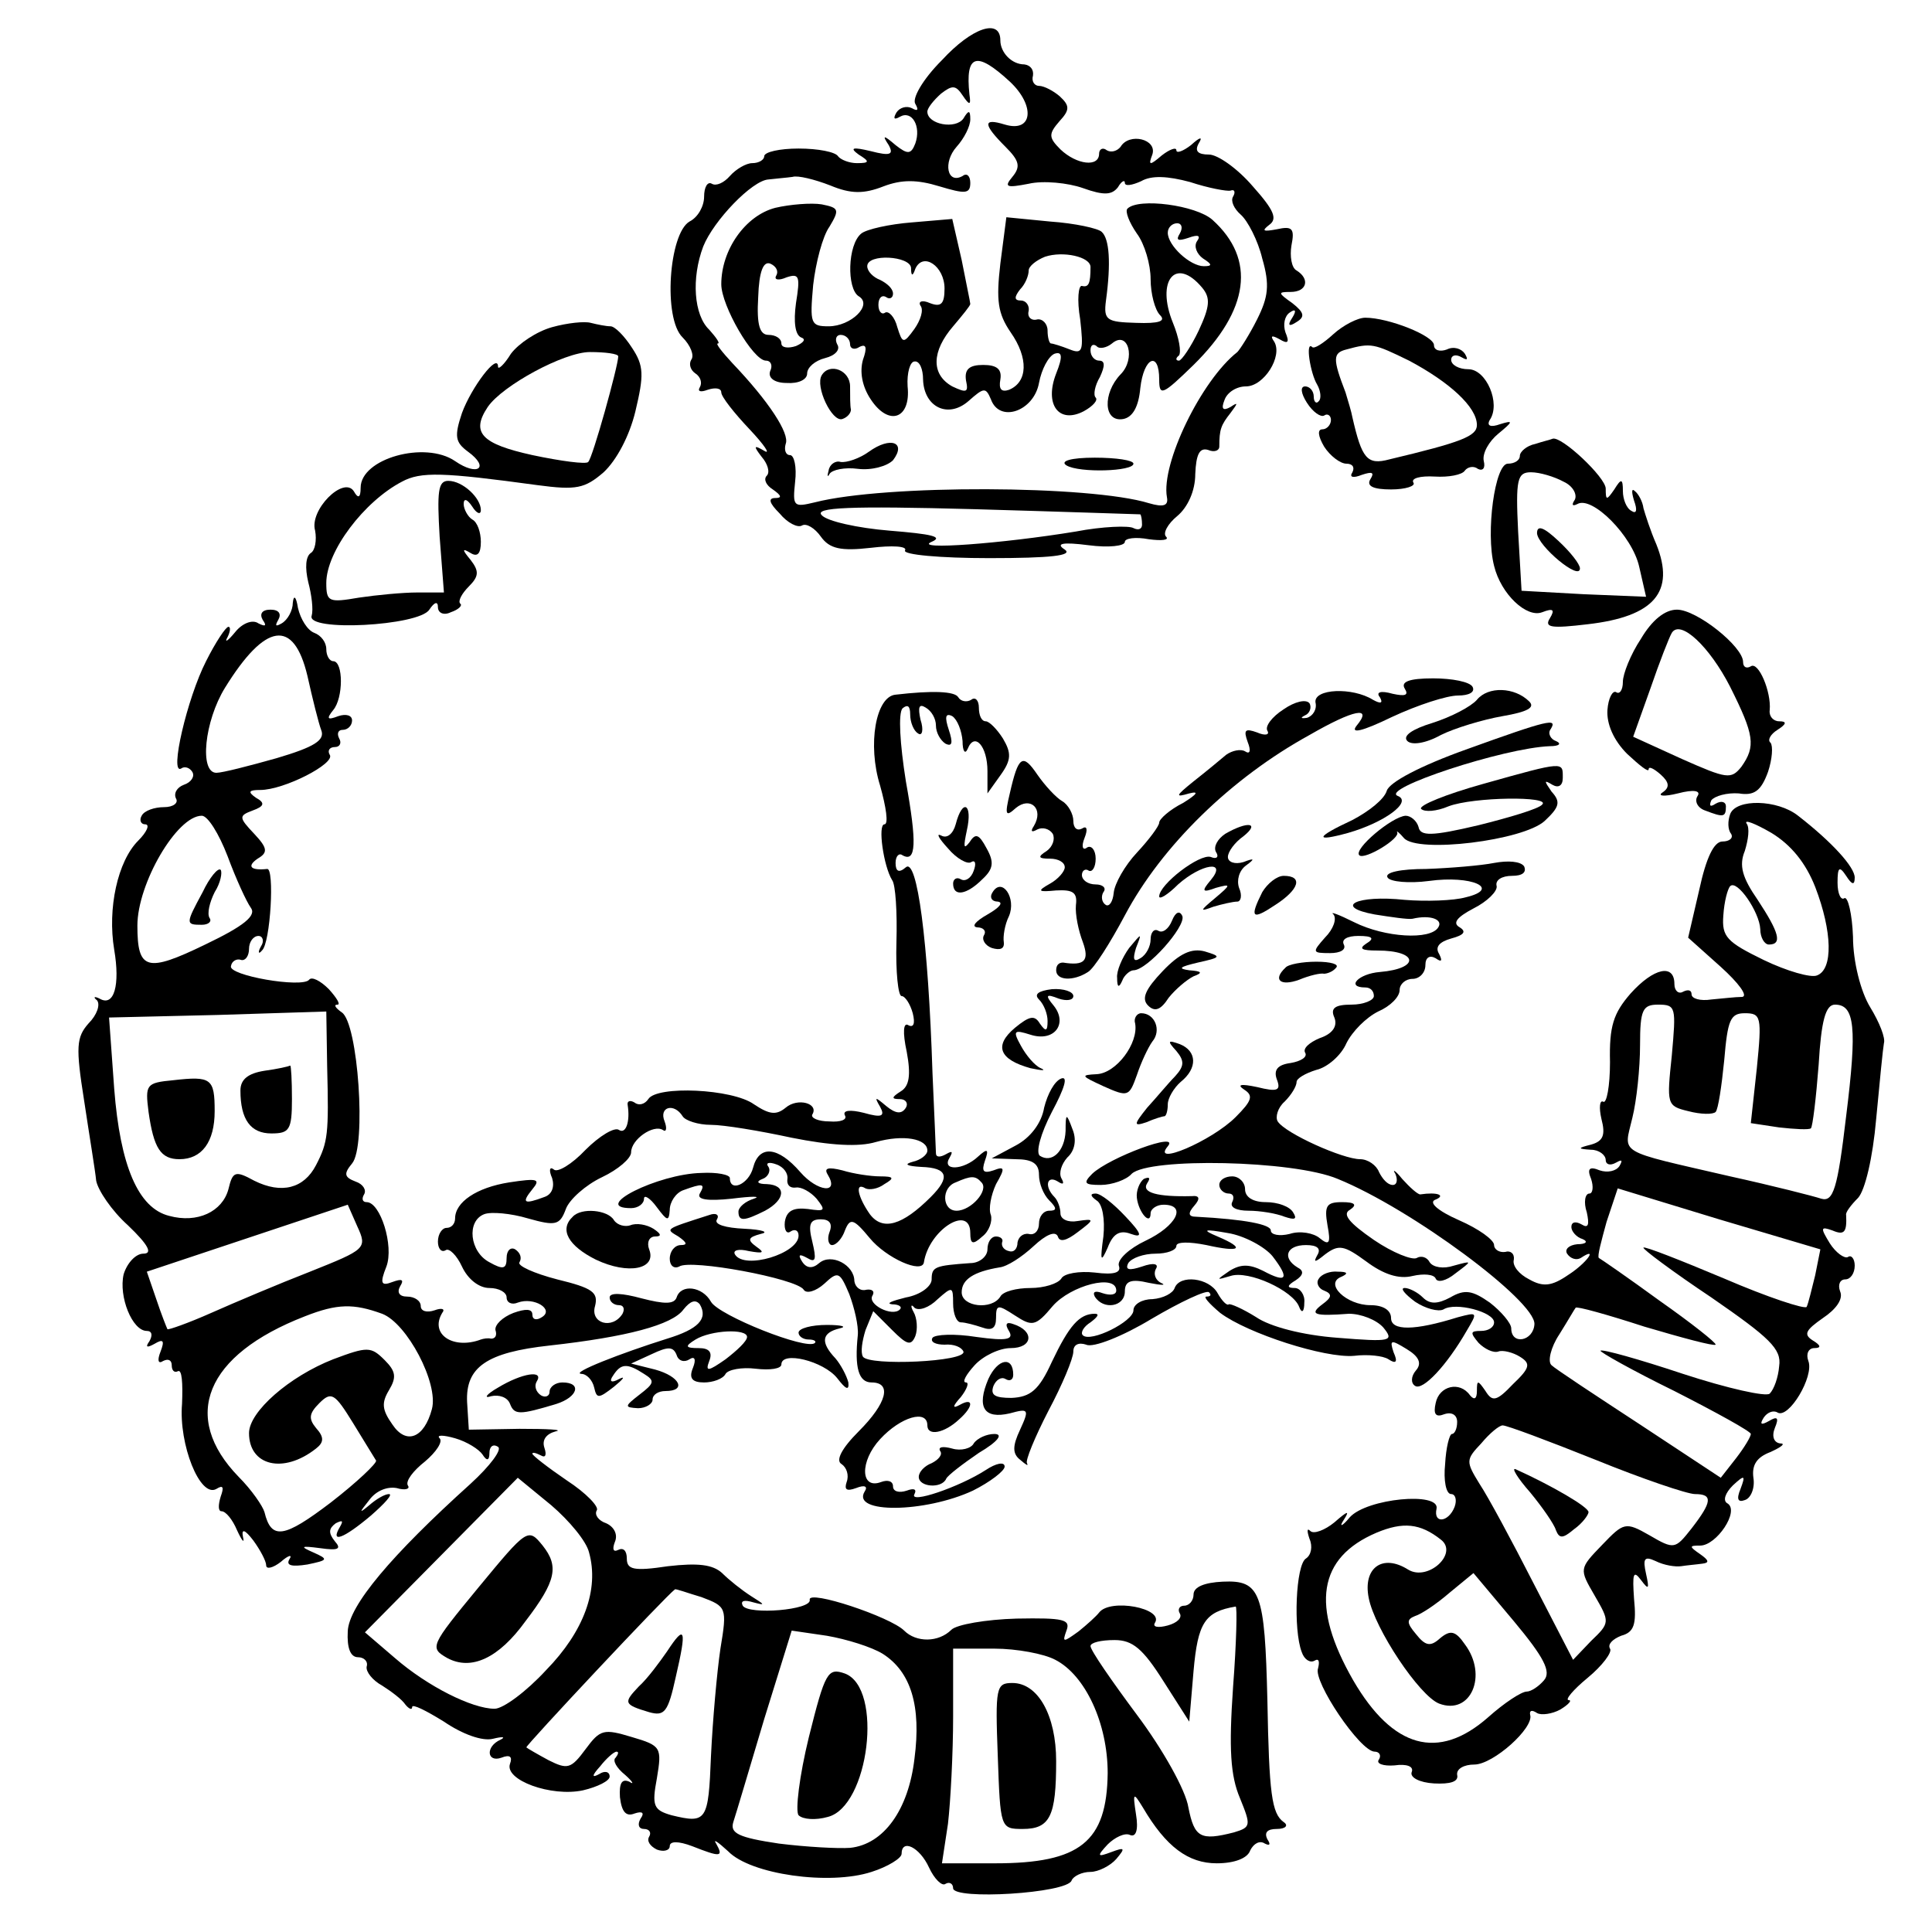
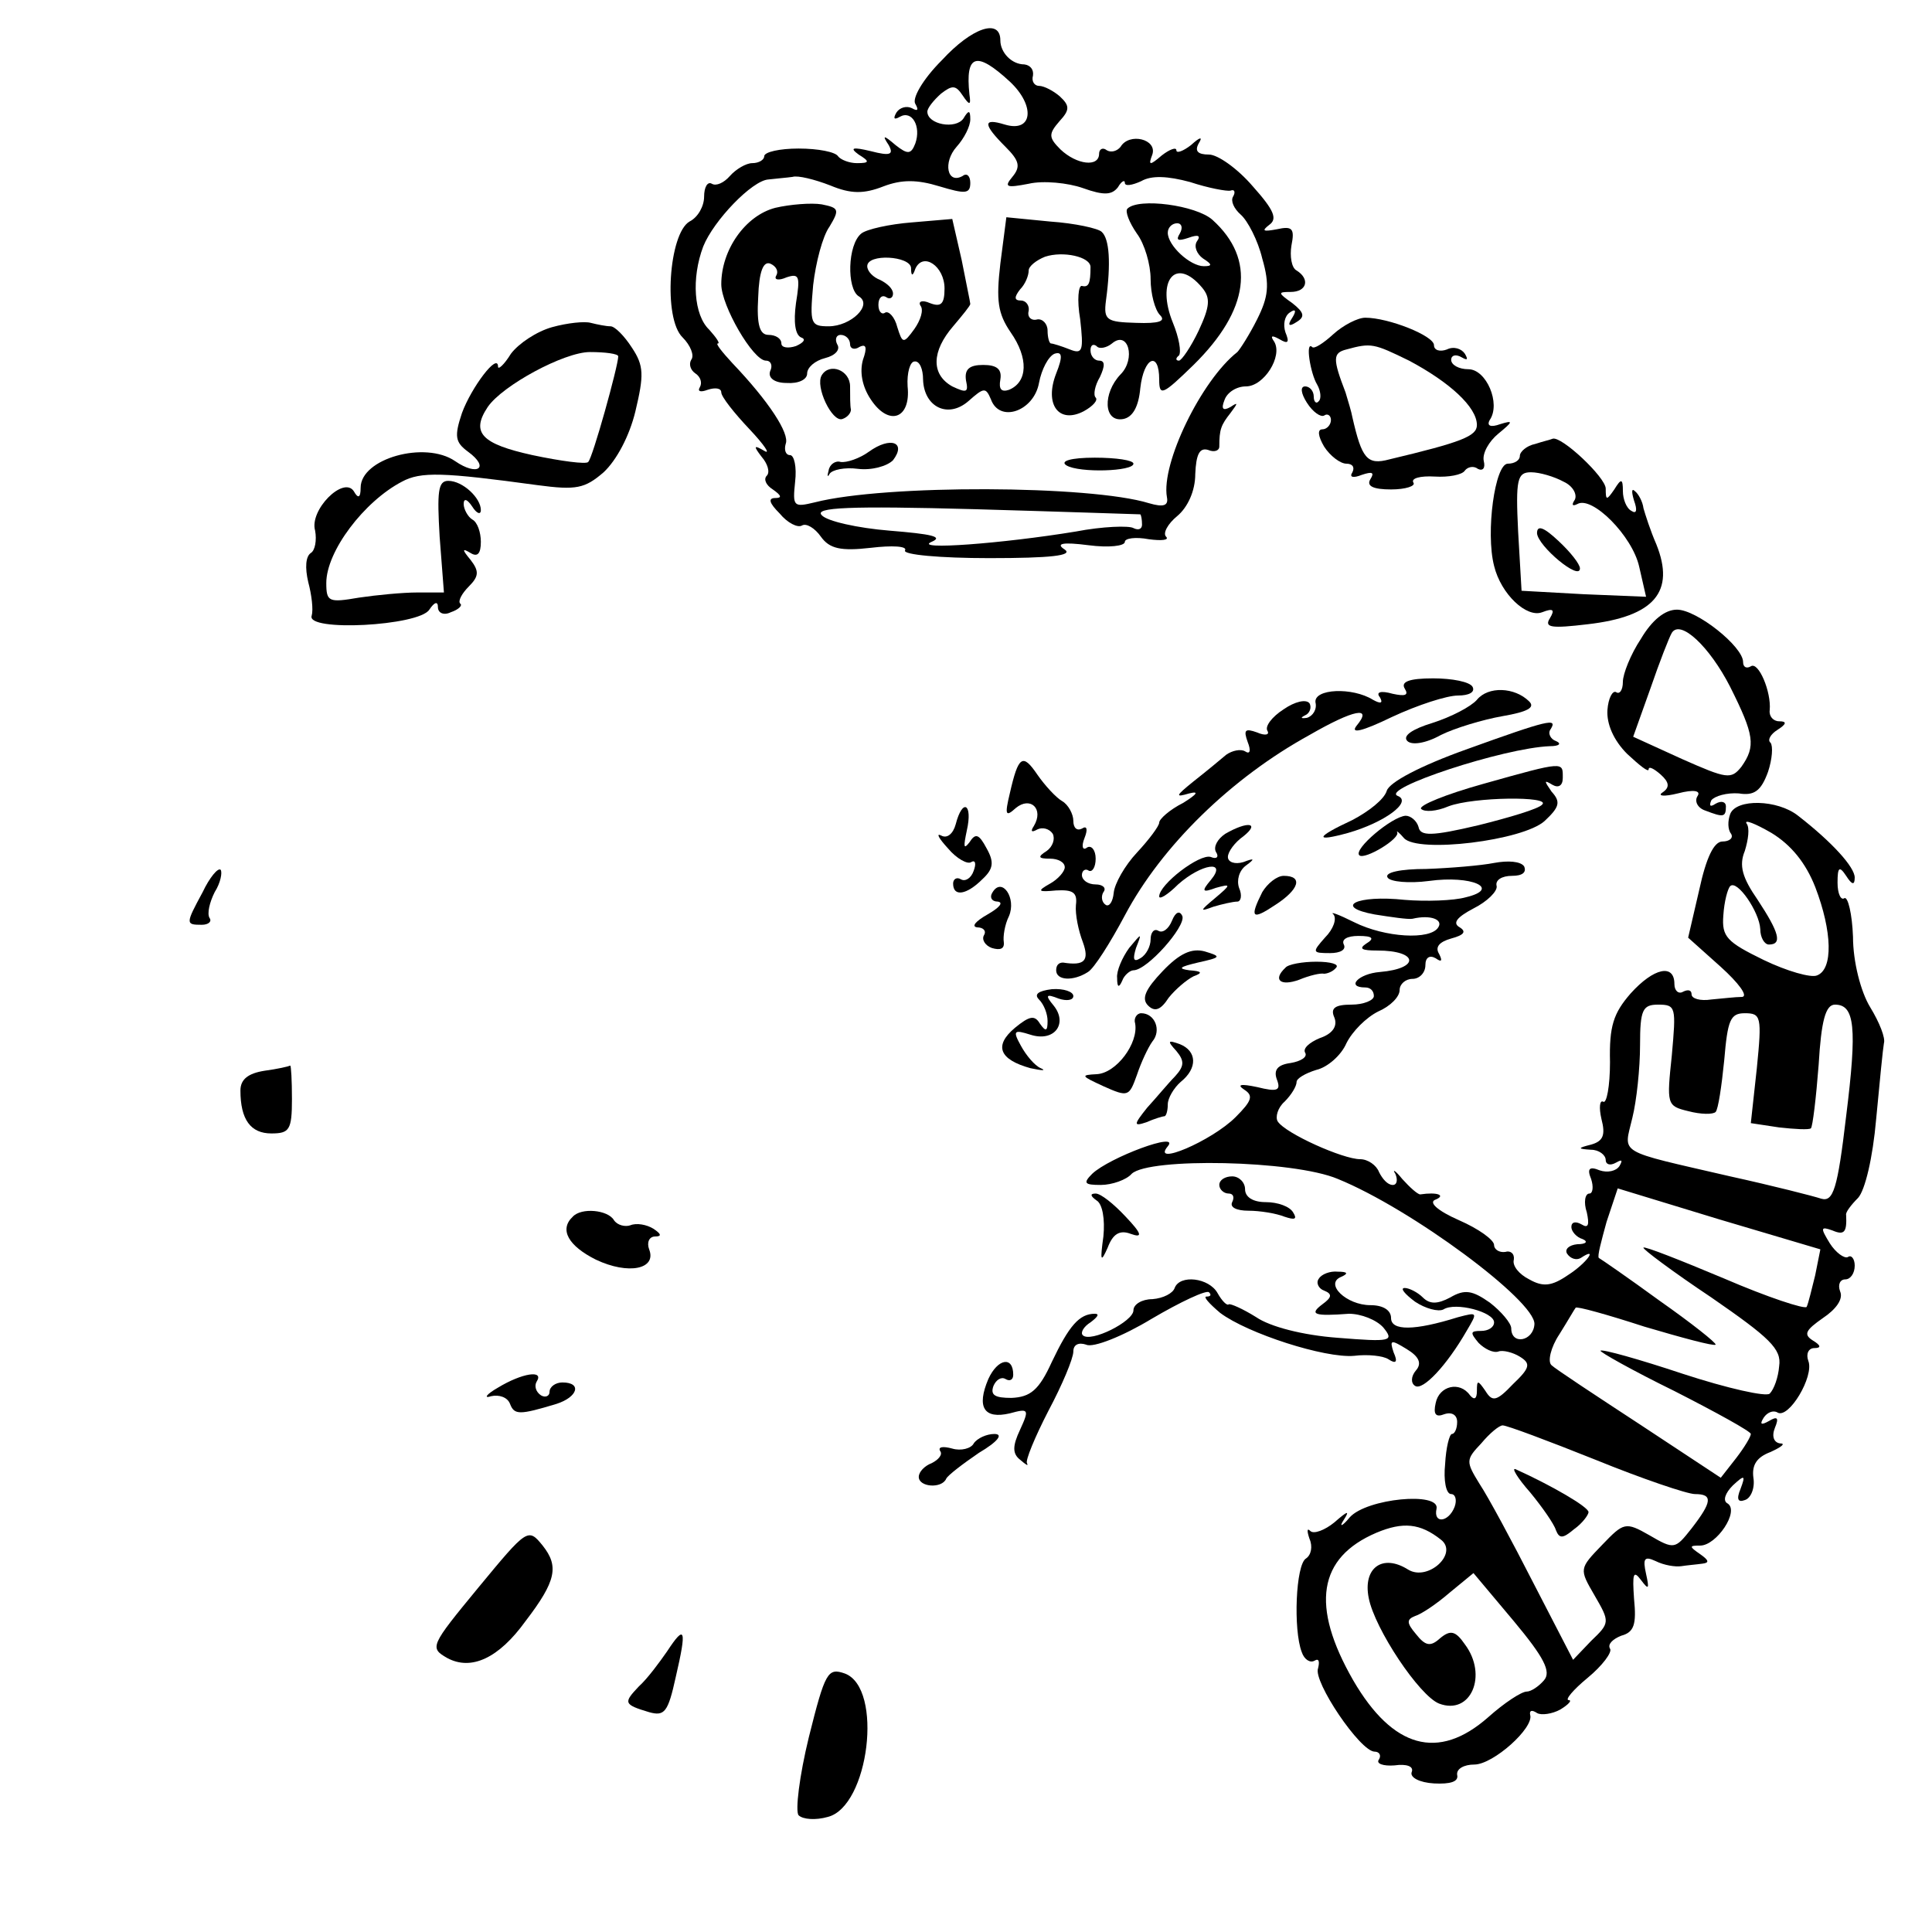
<svg xmlns="http://www.w3.org/2000/svg" version="1.0" width="225pt" height="225pt" viewBox="0 0 225 225" preserveAspectRatio="xMidYMid meet">
  <g transform="translate(0,225) scale(0.1,-0.1)" fill="#000000" stroke="none">
    <path d="M1097 2180 c-23 -23 -35 -45 -31 -51 4 -7 3 -9 -4 -5 -6 3 -14 1 -18 -5 -4 -7 -3 -9 4 -5 14 8 25 -11 18 -31 -5 -13 -9 -13 -23 -2 -14 12 -16 12 -8 0 6 -11 2 -13 -21 -7 -21 5 -25 4 -14 -4 13 -8 13 -10 -2 -10 -9 0 -19 4 -22 8 -3 5 -23 9 -46 9 -22 0 -40 -4 -40 -9 0 -4 -6 -8 -14 -8 -7 0 -19 -7 -26 -15 -7 -8 -16 -12 -21 -9 -5 3 -9 -4 -9 -15 0 -11 -7 -24 -17 -29 -24 -14 -31 -113 -8 -135 9 -9 14 -21 10 -26 -3 -5 -1 -12 5 -16 6 -4 8 -11 5 -16 -3 -5 1 -6 9 -3 9 3 16 2 16 -3 0 -5 15 -24 33 -43 17 -18 25 -30 17 -25 -12 7 -13 6 -3 -7 7 -8 10 -18 6 -22 -4 -4 -1 -11 7 -16 10 -7 11 -10 3 -10 -9 0 -7 -6 5 -18 9 -11 21 -17 26 -14 5 3 15 -3 22 -13 10 -14 23 -17 58 -13 25 3 43 2 40 -3 -3 -5 41 -9 98 -9 72 0 98 3 88 10 -11 7 -3 9 28 5 23 -3 42 -1 42 4 0 4 12 6 28 3 15 -2 24 -1 20 3 -4 4 2 15 13 24 12 10 21 29 21 49 1 23 5 31 15 28 7 -3 13 -1 13 4 0 20 2 25 13 39 9 12 9 13 0 7 -9 -5 -11 -2 -7 8 3 9 14 16 25 16 21 0 43 35 33 52 -5 7 -3 8 6 3 10 -6 12 -4 7 8 -3 9 -1 19 5 23 7 5 8 2 3 -6 -6 -9 -4 -11 5 -5 10 6 9 11 -5 22 -17 12 -17 13 -2 13 19 0 23 15 7 25 -6 3 -8 17 -6 29 4 20 1 23 -17 19 -16 -3 -18 -2 -9 5 10 7 6 17 -19 45 -18 21 -41 37 -51 37 -13 0 -17 4 -12 13 5 8 2 8 -9 -2 -9 -7 -17 -10 -17 -6 0 4 -8 1 -17 -6 -14 -12 -16 -12 -11 1 6 18 -27 26 -37 9 -4 -5 -11 -7 -16 -4 -5 4 -9 1 -9 -4 0 -16 -26 -13 -45 5 -14 14 -14 18 -1 33 12 13 12 18 0 29 -7 6 -18 12 -24 12 -5 0 -9 5 -7 12 1 7 -3 12 -10 13 -15 0 -28 14 -28 28 0 26 -33 15 -68 -23z m79 -25 c30 -28 27 -60 -6 -50 -26 8 -25 0 1 -26 16 -16 18 -23 8 -35 -10 -12 -7 -13 19 -8 17 4 46 1 63 -5 25 -9 34 -8 41 1 4 7 8 9 8 5 0 -4 8 -3 19 2 12 7 31 6 57 -1 21 -7 43 -11 47 -10 5 2 6 -2 3 -7 -3 -5 1 -14 9 -21 8 -7 20 -30 25 -51 9 -31 7 -45 -6 -71 -9 -18 -20 -35 -23 -38 -42 -33 -89 -130 -82 -169 2 -10 -4 -12 -21 -7 -68 21 -307 22 -389 1 -25 -6 -26 -5 -23 24 2 17 -1 31 -6 31 -5 0 -7 6 -5 13 5 12 -20 50 -62 94 -12 13 -20 23 -17 23 3 0 -2 7 -10 16 -18 17 -21 60 -7 97 12 30 57 77 76 78 8 1 21 2 28 3 6 2 26 -3 44 -10 24 -10 39 -10 62 -1 21 8 39 8 65 0 30 -9 36 -9 36 4 0 8 -4 12 -9 8 -18 -10 -23 16 -7 34 9 10 16 24 16 32 0 11 -2 11 -8 1 -9 -13 -42 -7 -42 8 0 4 7 13 16 21 13 10 17 10 25 -2 8 -12 10 -12 8 1 -5 47 8 51 47 15z m152 -504 c1 -1 2 -6 2 -12 0 -5 -4 -7 -10 -4 -5 3 -36 2 -67 -4 -85 -14 -191 -22 -168 -12 14 6 0 9 -49 13 -37 3 -73 11 -79 18 -9 9 31 11 178 7 105 -3 191 -6 193 -6z" />
    <path d="M903 2008 c-35 -9 -63 -49 -63 -89 0 -25 37 -89 52 -89 6 0 8 -6 5 -12 -3 -8 5 -14 19 -14 14 -1 24 4 24 11 0 7 9 15 21 18 12 3 18 10 14 16 -3 6 -1 11 4 11 6 0 11 -5 11 -11 0 -5 5 -7 11 -3 8 4 9 -1 4 -15 -4 -14 -1 -31 9 -46 21 -32 47 -23 43 15 -1 16 3 29 8 29 6 1 10 -9 10 -21 1 -32 29 -46 53 -25 18 16 20 16 26 2 10 -28 50 -14 56 19 3 16 11 31 18 34 9 3 10 -3 2 -23 -14 -36 3 -59 32 -44 11 6 17 13 14 16 -3 3 -1 14 5 24 6 13 6 19 -1 19 -5 0 -10 5 -10 12 0 6 3 8 7 5 3 -4 12 -2 18 3 19 16 28 -18 10 -36 -21 -22 -20 -56 3 -52 11 2 18 14 20 36 4 36 22 44 22 10 0 -20 4 -18 40 17 65 64 73 123 22 169 -19 17 -86 26 -99 13 -3 -3 2 -16 11 -29 9 -12 16 -36 16 -53 0 -17 5 -36 11 -42 7 -7 -1 -10 -28 -9 -34 1 -38 3 -35 26 6 44 4 72 -5 80 -4 4 -31 10 -60 12 l-51 5 -7 -54 c-5 -43 -3 -58 12 -80 21 -30 20 -58 -2 -67 -9 -3 -12 1 -10 12 2 12 -4 17 -20 17 -16 0 -22 -5 -20 -18 3 -14 1 -15 -16 -7 -25 14 -24 41 1 70 11 13 20 24 20 26 0 2 -5 25 -10 51 l-11 48 -47 -4 c-26 -2 -53 -8 -59 -13 -16 -13 -17 -64 -3 -73 17 -10 -9 -35 -35 -35 -21 0 -22 3 -18 48 3 26 11 57 19 68 12 20 11 22 -9 26 -12 2 -37 0 -54 -4z m471 -30 c-5 -8 -2 -9 10 -5 11 4 15 3 10 -4 -4 -6 0 -15 7 -20 11 -7 11 -9 1 -9 -16 0 -42 24 -42 39 0 6 5 11 11 11 5 0 7 -5 3 -12z m-104 -39 c0 -19 -2 -24 -10 -22 -4 1 -6 -16 -2 -39 4 -36 3 -41 -12 -35 -10 4 -20 7 -22 7 -2 0 -4 7 -4 15 0 8 -6 14 -12 13 -7 -2 -12 3 -10 10 1 6 -3 12 -9 12 -8 0 -8 4 -1 13 6 6 10 16 10 22 0 5 9 12 19 16 21 7 53 0 53 -12z m-366 -10 c-3 -5 3 -6 12 -2 15 5 16 1 11 -30 -3 -22 -1 -37 6 -40 6 -2 3 -6 -6 -10 -9 -3 -17 -2 -17 3 0 6 -7 10 -15 10 -10 0 -14 11 -12 44 1 30 6 42 14 39 7 -3 10 -9 7 -14z m157 9 c0 -10 2 -10 5 -1 9 20 34 3 34 -23 0 -18 -4 -22 -17 -17 -9 4 -14 2 -11 -3 4 -5 0 -17 -7 -27 -13 -18 -14 -17 -20 2 -3 12 -10 19 -14 17 -4 -3 -8 1 -8 9 0 8 4 12 9 9 4 -3 8 -1 8 4 0 6 -7 12 -15 16 -8 3 -15 10 -15 16 0 15 50 12 51 -2z m339 -23 c10 -12 9 -22 -4 -50 -9 -19 -20 -35 -23 -35 -4 0 -4 3 0 6 3 4 0 21 -7 38 -20 49 3 78 34 41z" />
    <path d="M957 1813 c-8 -13 12 -55 24 -51 6 2 10 7 10 11 -1 4 -1 16 -1 27 0 19 -24 28 -33 13z" />
    <path d="M1012 1724 c-11 -8 -26 -13 -33 -12 -6 2 -13 -3 -14 -10 -2 -7 -1 -8 1 -4 3 5 18 8 33 6 16 -2 34 3 41 10 16 21 -3 28 -28 10z" />
    <path d="M1242 1708 c15 -9 78 -7 78 2 0 4 -20 7 -45 7 -28 0 -41 -4 -33 -9z" />
    <path d="M643 1869 c-18 -5 -39 -19 -48 -31 -8 -13 -15 -19 -15 -15 0 17 -31 -24 -42 -54 -9 -27 -8 -34 7 -45 26 -19 11 -29 -15 -11 -35 24 -110 3 -110 -31 0 -12 -3 -13 -8 -4 -12 18 -52 -22 -45 -46 2 -11 0 -23 -5 -26 -6 -4 -7 -17 -3 -34 4 -15 6 -32 4 -39 -7 -19 125 -12 137 7 6 9 10 10 10 3 0 -7 7 -10 15 -6 9 3 14 8 11 10 -3 3 2 12 10 20 12 12 12 18 2 31 -10 12 -10 14 0 8 8 -5 12 -1 12 13 0 11 -4 23 -10 26 -5 3 -10 12 -10 18 0 7 4 6 10 -3 5 -8 10 -10 10 -4 0 14 -21 34 -38 34 -12 0 -13 -13 -10 -65 l5 -65 -31 0 c-17 0 -48 -3 -68 -6 -35 -6 -38 -5 -38 17 0 37 44 95 88 118 22 12 48 11 158 -4 45 -6 55 -4 77 15 15 14 30 42 37 71 10 42 10 53 -4 74 -9 14 -20 25 -25 25 -5 0 -15 2 -23 4 -7 2 -27 0 -45 -5z m77 -34 c0 -11 -30 -119 -35 -123 -2 -3 -32 1 -65 8 -59 13 -72 26 -52 56 17 25 89 64 119 64 18 0 33 -2 33 -5z" />
    <path d="M1553 1861 c-12 -11 -23 -18 -25 -15 -8 7 -2 -31 6 -44 4 -7 5 -16 2 -19 -3 -4 -6 -1 -6 5 0 7 -5 12 -10 12 -6 0 -5 -8 2 -19 7 -11 16 -17 20 -15 4 3 8 0 8 -5 0 -6 -5 -11 -10 -11 -6 0 -5 -8 2 -20 7 -11 19 -20 26 -20 7 0 10 -4 7 -10 -4 -6 1 -7 11 -3 12 4 15 3 10 -5 -5 -8 3 -12 24 -12 17 0 29 4 26 8 -3 5 8 8 25 7 16 -1 32 2 35 7 3 4 10 6 15 2 6 -3 9 1 7 9 -2 9 6 23 17 32 17 14 18 16 2 11 -11 -4 -16 -2 -12 5 13 19 -4 59 -25 59 -11 0 -20 5 -20 11 0 5 5 7 12 3 7 -4 8 -3 4 4 -4 6 -13 9 -21 5 -8 -3 -15 -1 -15 5 0 11 -53 32 -80 32 -9 0 -26 -9 -37 -19z m88 -31 c47 -25 79 -54 79 -75 0 -13 -18 -20 -102 -40 -26 -7 -32 1 -43 49 -1 6 -5 19 -8 29 -15 39 -15 46 1 50 29 8 32 7 73 -13z" />
    <path d="M1788 1733 c-10 -2 -18 -9 -18 -14 0 -5 -6 -9 -14 -9 -15 0 -26 -80 -16 -119 8 -33 38 -61 56 -54 13 5 15 3 9 -7 -7 -11 2 -12 44 -7 78 9 102 38 80 93 -7 16 -13 35 -15 42 -1 8 -6 17 -10 20 -4 4 -4 -1 -1 -11 4 -11 3 -16 -3 -12 -6 3 -10 14 -10 23 0 15 -2 15 -10 2 -9 -13 -10 -13 -10 1 0 13 -52 62 -62 58 -2 -1 -11 -3 -20 -6z m33 -44 c11 -5 16 -15 13 -21 -4 -6 -3 -8 3 -5 17 10 64 -37 72 -73 l8 -35 -73 3 -72 4 -4 69 c-3 61 -1 69 15 69 10 0 27 -5 38 -11z" />
    <path d="M1790 1629 c1 -15 50 -56 50 -41 0 5 -11 19 -25 32 -17 16 -25 19 -25 9z" />
-     <path d="M341 1548 c0 -9 -6 -20 -13 -24 -7 -4 -8 -3 -4 4 4 7 1 12 -9 12 -10 0 -13 -5 -9 -12 5 -7 3 -8 -5 -4 -7 5 -19 0 -27 -10 -9 -11 -13 -13 -9 -6 3 6 4 12 1 12 -3 0 -15 -18 -26 -40 -22 -43 -43 -133 -29 -125 4 3 10 1 13 -4 3 -5 -1 -12 -10 -15 -8 -3 -12 -10 -9 -16 3 -5 -3 -10 -14 -10 -11 0 -23 -4 -26 -10 -3 -5 -1 -10 4 -10 6 0 2 -9 -8 -19 -24 -24 -36 -79 -28 -127 7 -41 0 -67 -17 -57 -6 3 -8 2 -3 -2 4 -5 0 -17 -10 -27 -14 -16 -15 -27 -5 -90 6 -40 13 -82 14 -93 2 -11 18 -35 37 -52 24 -23 29 -33 18 -33 -9 0 -19 -11 -23 -24 -6 -26 10 -66 27 -66 6 0 7 -5 3 -12 -5 -7 -3 -8 6 -3 10 6 12 4 7 -9 -4 -10 -3 -15 3 -11 6 3 10 1 10 -5 0 -6 3 -9 7 -7 5 3 6 -14 5 -38 -4 -47 21 -110 40 -99 8 5 9 2 5 -9 -3 -10 -3 -17 1 -17 5 0 13 -10 18 -22 6 -13 9 -16 7 -8 -2 10 2 9 12 -4 8 -11 15 -24 15 -29 0 -5 8 -3 17 4 9 8 14 9 10 3 -4 -7 2 -9 21 -6 24 5 25 6 7 14 -16 7 -15 8 8 5 21 -3 25 -1 17 8 -8 10 -7 15 1 21 8 4 9 3 5 -4 -12 -20 4 -14 36 13 16 14 26 25 21 25 -5 0 -15 -6 -23 -13 -12 -10 -12 -9 0 6 8 11 21 16 32 14 10 -3 16 -1 13 3 -3 5 6 17 20 28 13 11 21 23 17 27 -4 4 4 4 18 0 14 -4 28 -13 32 -19 5 -8 8 -7 8 2 0 7 4 11 10 7 5 -3 -9 -22 -32 -43 -92 -83 -142 -142 -143 -172 -1 -19 3 -30 12 -30 7 0 12 -5 10 -11 -1 -6 7 -16 18 -22 11 -7 23 -16 27 -22 4 -5 8 -7 8 -3 0 4 16 -4 37 -17 22 -15 45 -23 57 -20 12 3 15 2 9 -1 -18 -8 -16 -27 1 -21 10 4 13 1 10 -7 -7 -19 48 -39 85 -31 17 4 31 11 31 16 0 6 -6 7 -12 3 -9 -5 -9 -2 1 9 7 9 16 17 19 17 3 0 2 -3 -1 -7 -4 -3 1 -12 11 -20 9 -8 11 -12 5 -8 -9 4 -12 -2 -11 -18 2 -17 7 -23 17 -19 9 3 12 1 7 -6 -4 -7 -2 -12 4 -12 6 0 9 -4 6 -9 -3 -5 1 -11 9 -15 8 -3 15 -1 15 4 0 6 10 6 26 0 33 -13 37 -13 28 3 -4 6 2 2 14 -9 26 -27 118 -40 167 -24 19 6 35 16 35 21 0 18 21 8 32 -16 6 -13 15 -22 19 -19 5 3 9 0 9 -5 0 -14 133 -6 138 9 2 5 12 10 22 10 9 0 23 7 30 15 11 13 10 14 -6 8 -16 -6 -17 -5 -4 9 8 8 20 14 26 11 7 -3 10 6 7 24 -4 26 -3 26 8 8 27 -46 53 -65 86 -65 21 0 36 6 39 15 4 8 11 12 17 8 6 -3 7 -1 3 5 -4 8 0 12 11 12 10 0 14 4 8 8 -14 10 -17 33 -19 142 -3 126 -8 140 -52 138 -21 -1 -34 -6 -34 -15 0 -7 -5 -13 -11 -13 -5 0 -8 -4 -5 -9 3 -5 -3 -11 -14 -14 -11 -3 -18 -2 -15 3 11 17 -52 29 -65 12 -3 -4 -14 -14 -24 -22 -18 -13 -19 -13 -14 1 5 13 -3 15 -58 14 -36 -1 -70 -7 -76 -13 -15 -15 -41 -15 -55 -1 -16 16 -112 48 -110 36 3 -12 -71 -18 -78 -7 -3 6 2 7 12 4 15 -4 14 -3 -2 7 -11 7 -26 19 -34 27 -11 10 -28 12 -63 8 -40 -6 -48 -4 -48 9 0 9 -4 13 -10 10 -6 -3 -7 1 -4 9 4 9 -1 18 -10 22 -9 3 -14 10 -11 15 3 4 -12 20 -35 35 -22 15 -40 29 -40 31 0 2 4 1 10 -2 5 -3 7 0 4 9 -3 9 2 16 13 19 10 2 -9 3 -42 3 l-59 -1 -2 32 c-2 41 23 58 96 66 90 10 143 24 156 42 8 10 14 12 19 6 10 -17 -2 -29 -38 -40 -54 -17 -113 -40 -100 -41 6 0 13 -7 15 -16 3 -13 5 -13 23 1 11 9 14 13 6 9 -9 -5 -12 -3 -7 4 9 14 16 15 36 2 13 -8 12 -11 -5 -24 -18 -14 -18 -15 -2 -16 9 0 17 5 17 10 0 6 7 10 15 10 25 0 17 17 -12 25 l-28 7 24 11 c19 9 25 9 29 -1 2 -7 9 -9 15 -5 6 4 8 0 4 -10 -5 -12 -1 -17 13 -17 10 0 22 4 25 10 3 5 19 8 35 6 17 -2 30 0 30 5 0 16 49 4 65 -16 10 -13 14 -15 13 -5 -2 8 -9 21 -15 28 -18 19 -16 30 5 35 9 2 2 4 -15 4 -18 0 -33 -4 -33 -9 0 -4 5 -8 12 -8 6 0 9 -2 7 -4 -9 -9 -112 32 -121 48 -10 18 -35 21 -40 5 -3 -8 -14 -8 -41 -1 -22 6 -37 7 -37 1 0 -5 5 -9 11 -9 5 0 7 -4 4 -10 -12 -19 -38 -11 -32 9 4 16 -3 21 -44 31 -27 7 -47 16 -44 20 3 5 1 11 -5 15 -5 3 -10 -1 -10 -10 0 -13 -4 -14 -20 -5 -23 12 -27 48 -6 56 8 3 31 1 51 -5 32 -9 37 -8 44 11 4 11 23 28 42 37 19 9 34 22 34 29 0 15 26 33 37 26 4 -3 5 2 2 10 -7 17 11 22 21 6 3 -5 18 -10 33 -10 15 0 57 -7 94 -15 45 -9 78 -11 98 -5 32 9 60 4 60 -10 0 -5 -8 -11 -17 -13 -11 -3 -7 -5 10 -6 31 -1 34 -12 11 -35 -33 -33 -56 -40 -71 -20 -14 20 -18 38 -5 30 4 -2 14 -1 22 5 12 7 11 9 -5 9 -11 0 -31 3 -44 7 -16 4 -22 3 -17 -5 14 -23 -12 -20 -32 3 -26 30 -48 32 -55 5 -5 -19 -27 -29 -27 -12 0 4 -15 7 -33 6 -51 -1 -130 -41 -82 -41 8 0 15 5 15 11 0 5 7 1 15 -10 12 -16 14 -17 15 -3 0 9 7 20 16 23 22 8 26 8 19 -4 -4 -7 9 -9 37 -6 24 3 35 3 26 0 -10 -3 -18 -10 -18 -15 0 -12 7 -11 31 1 24 13 25 30 2 31 -11 0 -13 3 -5 6 6 2 10 9 7 14 -4 5 1 6 9 3 9 -3 14 -11 13 -17 -1 -7 3 -11 10 -10 6 1 17 -5 24 -13 11 -14 10 -15 -10 -12 -17 2 -25 -2 -27 -15 -1 -9 2 -15 7 -11 5 3 9 1 9 -5 0 -21 -63 -40 -74 -22 -3 5 4 7 16 4 17 -3 19 -2 9 5 -11 8 -10 11 5 15 10 2 2 5 -19 6 -22 1 -36 5 -32 11 3 5 -1 8 -9 5 -53 -17 -51 -16 -36 -25 10 -7 11 -10 3 -10 -7 0 -13 -7 -13 -16 0 -8 5 -12 11 -9 13 9 137 -14 145 -27 3 -5 14 -2 24 7 16 15 18 14 29 -12 6 -16 11 -37 10 -48 -4 -38 1 -55 16 -55 24 0 18 -24 -15 -57 -20 -20 -27 -34 -20 -38 6 -4 9 -13 6 -21 -3 -9 0 -11 11 -7 10 4 14 2 10 -4 -16 -26 70 -25 126 1 20 10 37 23 37 28 0 6 -10 4 -22 -4 -31 -20 -90 -40 -83 -28 3 6 -1 7 -9 4 -9 -3 -16 -1 -16 5 0 6 -6 8 -14 5 -24 -9 -25 24 -1 50 24 26 55 35 55 16 0 -13 20 -9 37 7 17 15 17 26 1 17 -9 -5 -9 -2 1 9 7 9 10 17 6 17 -5 0 0 9 10 20 10 11 29 20 42 20 26 0 28 20 3 28 -8 3 -10 0 -5 -8 6 -10 -2 -12 -38 -7 -25 4 -48 3 -51 -1 -3 -5 4 -8 14 -8 11 1 20 -3 22 -8 4 -12 -110 -17 -117 -6 -3 5 -1 18 3 31 l9 22 22 -22 c17 -17 22 -19 27 -7 3 8 2 21 -2 28 -4 7 -3 10 1 5 5 -4 17 0 27 10 17 15 18 15 18 -5 0 -12 4 -22 9 -22 5 0 16 -3 25 -6 11 -4 16 -1 16 11 0 16 2 16 22 3 20 -13 24 -13 44 11 21 24 74 38 74 18 0 -5 -7 -6 -16 -3 -8 3 -12 2 -9 -4 10 -16 35 -12 35 6 0 12 7 15 28 10 15 -3 21 -3 14 0 -6 3 -9 10 -6 16 4 6 -2 8 -16 3 -15 -5 -20 -4 -16 4 4 6 18 11 32 11 13 0 24 4 24 9 0 5 15 5 35 1 40 -9 46 -4 13 10 -19 8 -16 9 12 4 19 -3 43 -16 52 -27 20 -26 17 -32 -11 -17 -16 8 -26 8 -39 0 -16 -11 -16 -11 1 -6 21 7 73 -17 80 -36 3 -8 6 -6 6 5 1 9 -5 17 -11 17 -10 0 -9 3 1 9 9 6 10 11 2 15 -18 11 -13 26 10 26 13 0 18 -4 13 -12 -5 -9 -2 -8 9 1 16 12 22 11 48 -8 20 -15 38 -21 54 -17 13 3 25 2 27 -3 2 -5 12 -3 23 6 20 15 20 15 -2 9 -12 -4 -24 -2 -28 4 -3 6 -10 8 -15 5 -5 -3 -28 6 -50 21 -29 20 -37 30 -28 35 9 6 6 9 -9 9 -18 0 -21 -4 -17 -27 4 -21 2 -24 -9 -15 -7 6 -23 9 -35 5 -12 -3 -22 -1 -22 4 0 7 -30 13 -87 16 -9 0 -10 4 -2 13 7 8 6 12 -3 11 -40 -1 -59 4 -52 15 4 6 3 8 -4 5 -5 -4 -9 -14 -8 -22 2 -17 16 -33 16 -18 0 5 7 10 15 10 28 0 15 -25 -21 -42 -19 -9 -33 -22 -31 -29 3 -8 -5 -11 -28 -8 -18 2 -36 -1 -39 -7 -4 -6 -20 -11 -36 -11 -16 0 -32 -4 -35 -10 -10 -16 -45 -12 -45 5 0 15 14 24 44 29 9 1 26 12 40 25 14 13 25 18 28 11 2 -7 10 -5 23 5 20 15 20 16 0 13 -11 -2 -20 2 -20 9 0 6 -3 15 -7 19 -12 12 -9 26 4 18 6 -4 8 -3 4 4 -3 6 0 16 7 24 9 8 11 21 6 33 -7 19 -8 19 -8 -2 -1 -24 -16 -38 -30 -29 -5 4 1 26 14 51 15 28 19 42 11 39 -8 -3 -16 -18 -20 -34 -3 -18 -16 -35 -33 -44 l-28 -15 28 -1 c19 0 27 -5 27 -18 0 -10 5 -23 12 -30 9 -9 9 -12 0 -12 -7 0 -12 -7 -12 -15 0 -8 -5 -14 -12 -12 -7 1 -12 -4 -13 -10 0 -7 -4 -12 -10 -10 -5 1 -9 5 -8 10 2 4 -2 7 -7 7 -6 0 -10 -7 -10 -15 0 -8 -9 -16 -20 -16 -41 -3 -45 -4 -45 -19 0 -8 -13 -18 -30 -21 -16 -4 -24 -7 -16 -8 8 0 12 -3 9 -6 -9 -9 -38 6 -32 16 3 5 0 8 -7 7 -7 -2 -13 3 -14 10 0 19 -27 33 -41 21 -8 -7 -15 -6 -20 2 -5 8 -3 9 6 4 10 -6 11 -2 6 19 -5 20 -3 26 10 26 10 0 14 -5 10 -15 -3 -8 -1 -15 3 -15 5 0 12 8 15 17 6 15 10 14 29 -9 19 -23 61 -42 63 -28 6 38 54 68 54 34 0 -13 3 -14 14 -4 8 6 12 18 10 25 -3 7 0 23 6 36 11 19 10 21 -3 16 -12 -4 -14 -1 -10 11 5 14 3 15 -8 5 -17 -16 -43 -17 -33 -1 4 7 3 8 -4 4 -7 -4 -12 -4 -12 1 0 4 -2 46 -4 93 -5 156 -18 251 -31 240 -8 -7 -12 -5 -12 5 0 8 4 12 8 9 16 -9 17 14 4 86 -7 44 -9 79 -4 85 6 5 9 3 9 -7 0 -9 4 -19 9 -22 5 -4 7 4 3 16 -3 14 -2 19 6 14 7 -4 12 -13 12 -21 0 -8 5 -17 11 -21 8 -4 9 1 4 16 -5 15 -4 20 4 16 6 -4 11 -17 12 -29 0 -12 3 -16 6 -9 8 20 23 3 23 -26 l0 -26 15 21 c13 18 13 26 3 43 -7 11 -16 20 -20 20 -5 0 -8 7 -8 16 0 8 -4 13 -9 9 -5 -3 -12 -2 -15 3 -4 7 -30 8 -73 3 -23 -2 -33 -58 -18 -106 7 -25 10 -45 5 -45 -8 0 -1 -49 9 -65 4 -5 6 -38 5 -72 -1 -35 2 -63 6 -63 4 0 10 -9 13 -20 3 -12 1 -17 -5 -14 -6 4 -7 -8 -2 -31 5 -27 3 -40 -7 -46 -11 -7 -11 -9 -1 -9 7 0 10 -5 7 -10 -5 -8 -12 -7 -23 2 -13 11 -14 11 -7 -1 6 -11 2 -13 -19 -7 -16 4 -25 3 -22 -3 3 -5 -5 -8 -18 -7 -13 0 -22 4 -20 8 8 13 -17 20 -31 8 -11 -9 -19 -8 -37 4 -25 18 -113 22 -123 6 -4 -6 -11 -8 -16 -4 -5 3 -9 2 -8 -3 3 -19 -2 -34 -10 -29 -5 4 -23 -7 -39 -23 -16 -17 -33 -27 -37 -23 -5 4 -6 -1 -2 -10 3 -10 0 -19 -9 -22 -24 -9 -27 -7 -14 9 10 12 6 13 -27 8 -38 -6 -63 -23 -63 -42 0 -6 -4 -11 -10 -11 -5 0 -10 -7 -10 -16 0 -8 4 -13 9 -10 4 3 13 -6 19 -19 7 -15 20 -25 32 -25 11 0 20 -5 20 -11 0 -6 6 -9 13 -6 19 7 43 -8 28 -17 -6 -4 -11 -3 -11 3 0 7 -8 7 -22 2 -13 -5 -22 -14 -21 -20 2 -6 0 -10 -5 -10 -4 1 -9 0 -12 -1 -32 -12 -60 6 -45 31 4 5 -1 6 -9 3 -9 -3 -16 -1 -16 5 0 6 -7 11 -16 11 -9 0 -12 5 -8 12 5 8 2 9 -9 5 -13 -5 -15 -2 -7 18 9 24 -7 75 -23 75 -5 0 -6 4 -3 9 3 5 -1 12 -10 15 -13 5 -14 9 -4 21 17 20 7 164 -12 176 -7 5 -10 9 -5 9 4 0 -1 8 -10 18 -10 10 -20 15 -23 11 -8 -10 -95 5 -91 16 1 6 7 9 12 7 5 -1 9 5 9 13 0 8 5 15 11 15 5 0 7 -6 3 -12 -4 -7 -3 -10 1 -5 10 8 15 97 6 95 -19 -2 -24 3 -11 12 12 7 12 12 -4 29 -18 19 -18 21 -2 27 14 5 15 9 4 15 -10 7 -8 9 5 9 28 0 88 31 81 41 -3 5 0 9 6 9 6 0 8 5 5 10 -3 6 -1 10 4 10 6 0 11 5 11 11 0 6 -7 8 -16 5 -13 -5 -14 -3 -6 7 12 14 12 57 0 57 -4 0 -8 6 -8 14 0 8 -6 16 -14 19 -8 3 -16 16 -19 29 -2 13 -5 16 -6 6z m17 -85 c6 -27 13 -55 16 -63 5 -12 -8 -20 -52 -33 -32 -9 -63 -17 -70 -17 -20 0 -14 60 10 99 47 76 80 81 96 14z m-93 -210 c10 -27 22 -53 27 -60 7 -9 -7 -21 -53 -43 -68 -33 -79 -30 -79 22 0 49 46 128 75 128 7 0 20 -21 30 -47z m116 -245 c2 -79 1 -88 -13 -115 -14 -27 -40 -34 -72 -18 -22 12 -25 11 -30 -10 -7 -26 -36 -40 -69 -31 -36 9 -57 58 -64 148 l-6 83 127 3 126 4 1 -64z m762 -135 c9 -9 -12 -33 -29 -33 -17 0 -18 27 -1 33 18 8 23 8 30 0z m-782 -104 c-36 -14 -88 -36 -115 -48 -27 -12 -50 -20 -51 -19 -1 2 -7 17 -13 35 l-11 32 117 39 117 39 11 -25 c12 -26 10 -27 -55 -53z m84 -49 c29 -11 66 -81 58 -111 -9 -34 -30 -42 -46 -18 -12 17 -13 25 -4 40 9 15 8 22 -5 35 -16 16 -20 16 -60 1 -51 -20 -98 -61 -98 -86 0 -38 40 -48 78 -18 9 7 10 13 0 24 -9 11 -8 17 4 29 14 14 18 11 39 -23 13 -21 25 -41 27 -44 1 -3 -22 -25 -53 -49 -54 -41 -69 -44 -77 -11 -2 7 -15 26 -30 41 -68 70 -39 142 77 187 38 15 57 15 90 3z m425 -27 c0 -5 -12 -16 -25 -26 -20 -14 -24 -15 -19 -2 4 10 0 15 -12 15 -16 0 -17 2 -4 10 18 11 60 13 60 3z m-184 -251 c12 -43 -6 -92 -50 -137 -23 -25 -50 -45 -60 -45 -26 0 -78 26 -116 59 l-35 30 89 90 89 90 39 -32 c21 -18 41 -42 44 -55z m131 -52 c29 -11 30 -12 22 -60 -4 -27 -9 -83 -11 -125 -3 -76 -5 -79 -46 -69 -21 6 -23 11 -17 43 6 36 5 38 -29 48 -33 10 -37 9 -54 -14 -17 -23 -21 -24 -43 -13 -13 7 -25 14 -26 15 -2 1 163 177 173 184 1 1 14 -4 31 -9z m619 -105 c-5 -72 -3 -103 8 -129 13 -32 13 -34 -7 -40 -39 -10 -46 -6 -53 29 -3 20 -30 68 -60 108 -29 39 -54 75 -54 80 0 4 12 7 28 7 21 0 33 -10 57 -48 l30 -47 5 59 c5 56 13 69 49 75 2 1 1 -42 -3 -94z m-408 39 c33 -21 45 -61 37 -122 -7 -60 -36 -100 -75 -104 -14 -1 -51 1 -83 5 -47 7 -57 12 -53 25 3 9 19 63 36 120 l32 103 41 -6 c23 -4 52 -13 65 -21z m201 -7 c35 -18 61 -74 61 -132 -1 -80 -32 -105 -131 -105 l-62 0 7 46 c3 26 6 82 6 125 l0 79 48 0 c26 0 58 -6 71 -13z" />
    <path d="M236 1211 c-20 -37 -20 -38 -1 -38 8 0 12 4 9 8 -3 5 0 18 6 30 7 11 9 23 7 26 -3 3 -13 -9 -21 -26z" />
    <path d="M308 1003 c-19 -3 -28 -10 -28 -23 0 -34 12 -50 36 -50 21 0 24 4 24 40 0 22 -1 39 -2 39 -2 -1 -15 -4 -30 -6z" />
-     <path d="M202 992 c-32 -3 -33 -5 -29 -37 6 -42 14 -55 36 -55 26 0 41 20 41 56 0 38 -4 41 -48 36z" />
    <path d="M557 401 c-56 -68 -57 -70 -36 -82 28 -15 60 0 91 43 36 47 39 64 20 88 -17 21 -18 20 -75 -49z" />
    <path d="M777 327 c-9 -13 -23 -32 -33 -41 -18 -19 -18 -21 12 -30 18 -5 22 0 31 41 13 56 11 62 -10 30z" />
    <path d="M942 227 c-11 -45 -16 -86 -12 -91 5 -5 20 -6 34 -2 48 12 65 150 20 167 -20 7 -23 2 -42 -74z" />
-     <path d="M1162 205 c3 -84 3 -85 29 -85 32 0 39 15 39 79 0 53 -21 91 -51 91 -19 0 -20 -5 -17 -85z" />
    <path d="M1911 1506 c-12 -18 -21 -41 -21 -50 0 -10 -4 -15 -8 -12 -4 2 -9 -7 -10 -21 -1 -16 7 -35 23 -51 14 -13 25 -22 25 -18 0 4 6 1 14 -6 10 -9 11 -15 2 -21 -6 -4 2 -5 18 -1 19 5 27 3 23 -3 -4 -6 0 -14 9 -17 21 -8 24 -8 24 5 0 5 -5 7 -12 3 -6 -4 -8 -3 -5 4 4 5 18 9 32 8 18 -3 26 3 34 25 5 15 6 30 3 34 -4 3 0 10 8 15 11 7 11 10 2 10 -7 0 -12 6 -11 13 2 21 -13 57 -22 51 -5 -3 -9 -1 -9 5 0 18 -54 61 -77 61 -14 0 -29 -12 -42 -34z m104 -56 c28 -56 30 -69 13 -93 -12 -15 -17 -14 -69 9 l-57 26 20 56 c11 32 22 60 25 65 10 16 44 -16 68 -63z" />
    <path d="M1636 1448 c5 -8 0 -9 -14 -6 -14 4 -20 2 -15 -4 4 -7 1 -8 -8 -3 -24 15 -69 13 -67 -3 2 -8 -3 -16 -10 -18 -7 -1 -8 0 -2 3 5 2 8 9 5 14 -4 5 -17 2 -30 -7 -14 -9 -22 -20 -19 -25 3 -5 -3 -6 -12 -2 -14 5 -16 3 -11 -11 4 -10 3 -15 -3 -11 -5 3 -15 1 -22 -4 -7 -6 -24 -20 -38 -31 -21 -17 -22 -19 -5 -14 12 3 9 -1 -7 -11 -16 -8 -28 -19 -28 -23 0 -4 -12 -20 -26 -35 -14 -15 -26 -36 -27 -47 -1 -10 -5 -16 -9 -14 -5 3 -6 10 -3 15 4 5 -1 9 -9 9 -9 0 -16 5 -16 11 0 5 4 8 8 5 4 -2 8 4 8 14 0 10 -5 16 -10 13 -5 -4 -7 1 -3 11 4 10 3 15 -3 11 -6 -3 -10 1 -10 9 0 8 -6 19 -13 23 -7 4 -20 18 -29 31 -17 25 -22 22 -32 -22 -6 -25 -5 -28 7 -17 17 14 33 -1 21 -21 -4 -6 -3 -8 4 -4 6 3 14 1 18 -5 3 -6 0 -15 -7 -20 -11 -7 -10 -9 4 -9 9 0 17 -4 17 -10 0 -5 -8 -14 -17 -19 -16 -9 -14 -10 7 -8 19 1 25 -2 23 -17 -1 -11 3 -30 8 -43 8 -22 2 -28 -23 -24 -5 0 -8 -3 -8 -9 0 -12 20 -13 37 -2 7 4 26 34 43 66 43 81 124 160 215 210 52 30 74 34 55 11 -8 -10 6 -7 41 10 30 14 64 25 77 25 13 0 20 4 17 10 -3 6 -24 10 -46 10 -28 0 -38 -4 -33 -12z" />
    <path d="M1720 1435 c-7 -8 -30 -20 -52 -27 -23 -7 -35 -15 -29 -21 5 -5 21 -3 39 7 16 8 49 18 72 22 29 5 38 10 31 17 -17 17 -48 18 -61 2z" />
    <path d="M1707 1377 c-53 -19 -89 -38 -92 -48 -3 -10 -21 -24 -40 -34 -43 -20 -45 -26 -5 -15 42 12 75 36 58 43 -22 8 123 56 177 58 11 0 14 3 7 6 -6 2 -10 9 -6 14 8 13 -2 11 -99 -24z" />
    <path d="M1727 1337 c-43 -12 -75 -25 -72 -29 4 -4 18 -3 32 3 29 11 120 12 109 2 -4 -5 -38 -15 -74 -24 -55 -13 -68 -13 -70 -2 -2 7 -9 13 -15 13 -16 -1 -61 -39 -54 -46 6 -6 49 20 44 27 -1 2 3 -1 8 -7 16 -18 139 -3 164 20 17 16 19 22 8 34 -9 13 -9 14 1 8 7 -4 12 -1 12 8 0 19 3 20 -93 -7z" />
    <path d="M2015 1302 c-3 -8 -3 -18 1 -23 3 -5 -2 -9 -10 -9 -10 0 -19 -19 -27 -56 l-13 -56 38 -34 c21 -19 32 -34 25 -35 -8 0 -24 -2 -36 -3 -13 -2 -23 1 -23 6 0 5 -4 6 -10 3 -5 -3 -10 1 -10 9 0 24 -24 19 -51 -11 -20 -23 -25 -38 -24 -80 0 -28 -4 -49 -8 -46 -4 2 -5 -7 -2 -20 5 -19 2 -26 -12 -30 -16 -4 -16 -5 0 -6 9 0 17 -6 17 -12 0 -5 5 -7 12 -3 7 4 8 3 4 -4 -4 -6 -14 -8 -23 -5 -12 5 -15 2 -10 -10 3 -9 2 -17 -2 -17 -5 0 -7 -10 -3 -22 3 -14 2 -19 -6 -14 -7 4 -12 3 -12 -3 0 -5 6 -12 13 -14 7 -3 4 -6 -6 -6 -10 -1 -15 -6 -12 -11 4 -6 11 -8 16 -5 21 14 7 -6 -15 -20 -19 -13 -29 -14 -45 -5 -12 6 -20 16 -18 23 1 7 -4 11 -10 9 -7 -1 -13 3 -13 8 0 6 -18 19 -41 29 -25 11 -36 21 -27 24 12 5 2 9 -18 6 -3 0 -12 8 -21 18 -8 10 -12 12 -8 6 3 -7 2 -13 -3 -13 -6 0 -12 7 -16 15 -3 8 -13 15 -22 15 -20 0 -87 30 -96 44 -3 5 0 16 8 23 8 8 14 18 14 23 0 4 10 10 23 14 13 3 29 17 35 31 7 14 23 30 37 37 14 6 25 17 25 25 0 7 7 13 15 13 8 0 15 7 15 16 0 9 5 12 12 8 7 -5 8 -3 4 5 -5 8 0 14 14 18 15 4 18 8 10 13 -9 5 -3 12 16 22 16 8 28 20 27 26 -2 7 6 12 18 12 12 0 17 4 14 11 -4 6 -19 7 -35 4 -15 -3 -51 -6 -79 -7 -30 0 -49 -4 -45 -10 3 -5 25 -7 48 -4 50 7 85 -9 43 -19 -14 -4 -47 -5 -71 -3 -56 6 -84 -8 -35 -17 19 -3 39 -6 44 -5 21 5 36 -1 30 -10 -9 -15 -62 -12 -98 6 -18 9 -29 13 -24 9 4 -5 0 -17 -10 -27 -15 -17 -15 -18 6 -18 12 0 19 4 16 10 -3 6 4 10 17 10 17 0 19 -3 9 -9 -9 -6 -5 -8 13 -8 48 0 50 -21 3 -25 -25 -2 -40 -18 -17 -18 6 0 10 -4 10 -10 0 -5 -12 -10 -26 -10 -19 0 -25 -4 -20 -15 4 -10 -2 -19 -17 -24 -12 -5 -20 -12 -17 -17 3 -5 -5 -10 -17 -12 -15 -2 -20 -8 -16 -19 5 -13 1 -15 -23 -9 -19 4 -24 3 -15 -3 11 -7 9 -13 -10 -32 -28 -28 -99 -58 -79 -34 15 18 -68 -13 -88 -32 -11 -11 -9 -13 10 -13 13 0 30 6 36 13 20 19 188 16 240 -6 86 -35 230 -142 229 -169 -1 -20 -27 -25 -27 -5 0 6 -12 20 -25 30 -20 14 -29 16 -46 6 -15 -8 -24 -8 -32 0 -6 6 -16 11 -21 11 -6 0 0 -7 12 -16 12 -8 27 -12 33 -9 14 9 59 -3 59 -15 0 -6 -7 -10 -15 -10 -13 0 -13 -2 -3 -14 7 -7 17 -12 23 -10 5 2 17 -1 25 -6 13 -8 12 -13 -8 -32 -19 -20 -24 -21 -32 -8 -9 13 -10 13 -10 0 0 -9 -3 -11 -8 -5 -12 17 -36 11 -40 -9 -3 -13 0 -17 10 -13 9 3 15 -1 15 -9 0 -8 -3 -14 -6 -14 -3 0 -7 -16 -8 -35 -2 -19 1 -35 7 -35 5 0 7 -7 4 -15 -7 -18 -25 -20 -21 -2 4 20 -81 12 -101 -10 -9 -11 -13 -12 -7 -3 7 11 5 11 -11 -3 -11 -9 -24 -14 -28 -10 -4 4 -4 0 -1 -9 4 -9 2 -19 -4 -23 -12 -7 -15 -83 -5 -109 3 -9 10 -13 15 -10 5 3 6 -1 4 -9 -6 -15 49 -97 66 -97 5 0 8 -4 5 -9 -4 -5 5 -8 18 -7 14 2 23 -1 20 -8 -2 -6 9 -12 26 -13 19 -1 29 2 27 10 -1 7 8 12 20 12 22 0 70 43 65 58 -1 5 2 6 8 2 5 -3 18 -1 27 4 10 6 14 11 10 11 -5 0 5 12 22 26 17 14 29 30 26 34 -3 5 3 11 13 15 15 4 18 13 15 43 -2 29 -1 34 8 22 9 -12 10 -11 6 7 -4 18 -2 21 11 15 10 -5 23 -7 30 -6 6 1 18 2 25 3 8 1 7 4 -3 11 -13 9 -13 10 0 10 19 0 46 40 32 49 -6 3 -3 12 6 21 14 13 15 12 9 -4 -5 -12 -3 -16 5 -13 7 2 12 14 10 26 -2 15 4 24 20 30 13 6 18 10 11 10 -7 1 -10 8 -6 18 5 12 3 14 -7 8 -9 -5 -11 -4 -6 4 4 6 11 9 16 6 13 -8 43 42 36 60 -3 8 0 15 7 15 8 0 8 3 -2 9 -11 7 -8 12 12 26 15 10 24 22 20 31 -3 8 0 14 6 14 6 0 11 7 11 16 0 8 -4 13 -8 10 -4 -2 -14 5 -21 16 -11 18 -11 20 3 15 14 -6 17 -2 16 18 -1 3 6 12 14 20 8 9 17 46 21 92 4 43 8 83 9 88 2 6 -5 24 -16 42 -11 18 -20 53 -20 82 -1 27 -6 47 -10 45 -4 -3 -8 5 -8 18 0 18 2 20 10 8 7 -11 10 -11 10 -2 0 12 -26 41 -66 72 -24 19 -72 20 -79 2z m99 -85 c20 -52 21 -96 2 -103 -7 -3 -35 5 -62 18 -43 21 -49 27 -47 52 1 16 5 31 8 34 8 8 34 -30 35 -50 0 -10 5 -18 10 -18 16 0 12 14 -13 52 -18 26 -22 40 -15 57 4 13 6 27 2 32 -3 5 10 0 29 -11 23 -14 40 -35 51 -63z m-167 -196 c-6 -57 -6 -59 19 -65 15 -4 29 -4 32 -1 3 3 7 30 10 60 4 47 7 55 24 55 19 0 20 -4 14 -64 l-7 -64 33 -5 c18 -2 35 -3 37 -1 2 2 6 35 9 74 3 51 8 70 19 70 23 0 26 -26 13 -130 -10 -85 -15 -100 -29 -96 -9 3 -56 15 -106 26 -134 31 -124 25 -114 68 5 20 9 58 9 85 0 41 3 47 21 47 21 0 21 -3 16 -59z m167 -256 c-4 -16 -8 -33 -10 -37 -2 -3 -45 11 -96 33 -50 21 -93 38 -94 36 -2 -1 34 -28 79 -58 68 -47 82 -60 79 -80 -1 -13 -6 -27 -11 -32 -4 -4 -49 6 -101 23 -51 17 -94 29 -96 27 -2 -1 37 -23 86 -47 49 -25 89 -47 89 -50 0 -3 -7 -15 -17 -28 l-18 -23 -94 62 c-52 34 -99 65 -103 69 -5 4 -1 21 9 36 10 16 18 30 19 31 1 2 37 -8 80 -22 44 -13 81 -23 83 -21 1 2 -28 25 -65 51 -37 27 -69 49 -71 50 -2 2 3 20 9 42 l13 39 118 -36 118 -35 -6 -30z m-256 -215 c54 -22 107 -40 116 -40 21 0 20 -9 -4 -40 -19 -24 -20 -25 -49 -8 -28 16 -30 15 -55 -11 -27 -28 -27 -28 -9 -59 18 -31 18 -32 -4 -53 l-21 -22 -46 89 c-25 49 -53 101 -63 116 -16 26 -16 28 2 47 10 12 21 21 25 21 5 0 53 -18 108 -40z m-180 -93 c21 -16 -15 -49 -38 -35 -30 19 -53 2 -46 -33 7 -36 59 -114 82 -123 37 -14 57 33 30 69 -11 16 -17 17 -29 7 -11 -10 -17 -9 -28 5 -11 13 -11 17 -1 21 7 2 25 14 40 27 l28 23 47 -56 c35 -42 44 -59 35 -69 -6 -7 -15 -13 -20 -13 -6 0 -26 -13 -45 -30 -58 -51 -111 -36 -157 43 -50 87 -41 143 27 172 31 13 51 11 75 -8z" />
    <path d="M1782 512 c14 -17 28 -37 30 -44 4 -10 8 -10 21 1 10 7 17 17 17 20 0 6 -43 31 -85 50 -5 2 2 -10 17 -27z" />
    <path d="M1113 1290 c-3 -11 -10 -17 -17 -13 -6 3 -3 -3 8 -15 10 -12 23 -19 27 -16 5 3 6 -2 3 -10 -3 -9 -10 -13 -15 -10 -5 3 -9 0 -9 -5 0 -16 16 -13 34 5 13 12 14 20 5 36 -9 17 -13 18 -20 7 -7 -9 -7 -5 -3 14 7 31 -5 38 -13 7z" />
    <path d="M1427 1279 c-9 -6 -14 -15 -11 -21 4 -6 1 -9 -6 -6 -13 4 -60 -32 -60 -46 0 -4 10 2 22 14 27 24 58 29 38 5 -11 -13 -10 -15 6 -9 18 5 18 4 -1 -12 -18 -15 -18 -16 -2 -10 10 3 23 6 28 6 4 0 6 7 2 16 -3 9 0 20 8 26 11 8 10 9 -3 4 -10 -3 -18 0 -18 6 0 6 8 17 18 24 20 16 5 18 -21 3z" />
    <path d="M1470 1211 c-15 -30 -12 -33 15 -15 28 18 33 34 10 34 -8 0 -19 -9 -25 -19z" />
    <path d="M1156 1211 c-4 -6 -1 -11 6 -11 7 -1 2 -7 -12 -15 -14 -8 -19 -14 -12 -15 7 0 11 -4 8 -9 -3 -5 1 -12 9 -15 10 -3 15 -1 14 7 -1 6 1 20 6 30 9 21 -8 46 -19 28z" />
    <path d="M1365 1178 c-4 -10 -11 -15 -16 -12 -5 3 -9 -2 -9 -10 0 -8 -5 -18 -12 -22 -8 -5 -9 -1 -5 12 7 18 7 18 -8 0 -8 -11 -15 -27 -14 -35 0 -11 2 -12 6 -3 2 6 9 12 13 12 16 0 61 51 57 63 -3 7 -8 5 -12 -5z" />
    <path d="M1354 1119 c-20 -21 -25 -32 -17 -40 8 -8 15 -5 24 9 8 10 21 21 29 25 11 4 10 6 -5 7 -14 2 -11 4 10 9 27 6 28 7 8 13 -15 4 -29 -2 -49 -23z" />
    <path d="M1497 1123 c-15 -14 -6 -22 16 -14 12 5 25 8 29 7 3 0 10 2 14 7 4 4 -6 7 -23 7 -16 0 -33 -3 -36 -7z" />
    <path d="M1210 1086 c6 -6 10 -17 10 -25 0 -12 -2 -13 -9 -3 -6 10 -12 9 -29 -5 -25 -21 -18 -37 18 -47 14 -3 19 -3 12 0 -7 3 -17 15 -23 26 -10 18 -8 19 11 13 28 -9 44 13 27 34 -10 12 -9 14 6 8 9 -3 17 -2 17 3 0 5 -11 9 -25 8 -16 -2 -21 -6 -15 -12z" />
    <path d="M1322 1058 c4 -23 -22 -58 -45 -59 -19 -1 -18 -2 8 -14 29 -13 30 -12 39 13 5 15 13 32 18 39 11 13 3 33 -13 33 -5 0 -9 -6 -7 -12z" />
    <path d="M1370 1026 c10 -12 9 -18 -2 -30 -7 -7 -21 -24 -32 -36 -16 -20 -16 -22 -1 -17 9 4 19 7 21 7 2 0 4 6 4 14 0 7 7 19 15 26 20 16 19 36 -1 44 -14 5 -15 4 -4 -8z" />
    <path d="M1420 870 c0 -5 5 -10 11 -10 5 0 7 -4 4 -10 -3 -6 5 -10 19 -10 13 0 32 -3 42 -7 12 -4 15 -3 10 5 -4 7 -18 12 -32 12 -15 0 -24 6 -24 15 0 8 -7 15 -15 15 -8 0 -15 -4 -15 -10z" />
    <path d="M1277 852 c7 -4 10 -22 8 -42 -4 -29 -3 -31 5 -13 6 16 14 21 27 16 14 -5 13 0 -6 20 -14 15 -29 27 -35 27 -7 0 -6 -3 1 -8z" />
    <path d="M667 833 c-16 -15 -5 -34 27 -50 38 -18 71 -11 62 12 -3 8 0 15 7 15 8 0 7 3 -2 9 -8 5 -20 7 -27 4 -6 -2 -15 0 -19 6 -7 12 -38 15 -48 4z" />
    <path d="M1536 761 c-4 -5 0 -12 6 -14 10 -4 9 -8 -2 -16 -16 -12 -9 -14 31 -11 14 0 32 -7 40 -16 13 -16 9 -17 -53 -12 -41 3 -79 13 -95 24 -16 10 -30 16 -32 15 -2 -2 -8 4 -13 13 -10 18 -44 22 -50 6 -2 -6 -13 -12 -26 -13 -12 0 -22 -6 -22 -13 0 -13 -50 -38 -59 -29 -3 3 1 10 9 15 8 6 11 10 5 10 -18 0 -30 -14 -50 -56 -15 -33 -25 -41 -47 -42 -19 0 -25 3 -21 14 3 7 9 11 14 8 5 -3 9 -1 9 5 0 22 -18 19 -29 -5 -14 -33 -5 -47 25 -40 22 6 23 5 12 -19 -9 -19 -9 -28 0 -35 7 -6 10 -8 8 -4 -2 3 9 30 25 61 16 30 29 61 29 69 0 8 6 11 15 8 8 -4 43 10 76 30 34 20 64 34 67 31 3 -3 2 -5 -3 -5 -4 0 3 -8 16 -19 32 -24 122 -53 156 -50 16 2 34 0 40 -4 9 -6 11 -3 6 8 -5 15 -3 15 15 4 15 -9 18 -17 11 -25 -6 -7 -6 -15 -1 -18 9 -6 37 24 60 64 13 22 13 22 -10 16 -51 -16 -78 -16 -78 -1 0 9 -9 15 -24 15 -28 0 -54 25 -34 33 9 4 7 6 -4 6 -9 1 -19 -3 -22 -8z" />
    <path d="M580 634 c-14 -8 -17 -13 -8 -10 9 2 19 -1 22 -9 5 -13 11 -13 54 0 25 8 30 25 7 25 -8 0 -15 -5 -15 -11 0 -5 -5 -7 -10 -4 -6 4 -8 11 -5 16 9 14 -17 10 -45 -7z" />
    <path d="M1134 569 c-3 -6 -15 -9 -25 -6 -11 3 -17 2 -14 -3 3 -4 -2 -10 -10 -14 -8 -3 -15 -10 -15 -16 0 -12 27 -14 32 -2 2 4 19 17 38 30 22 13 29 22 18 22 -9 0 -20 -5 -24 -11z" />
  </g>
</svg>